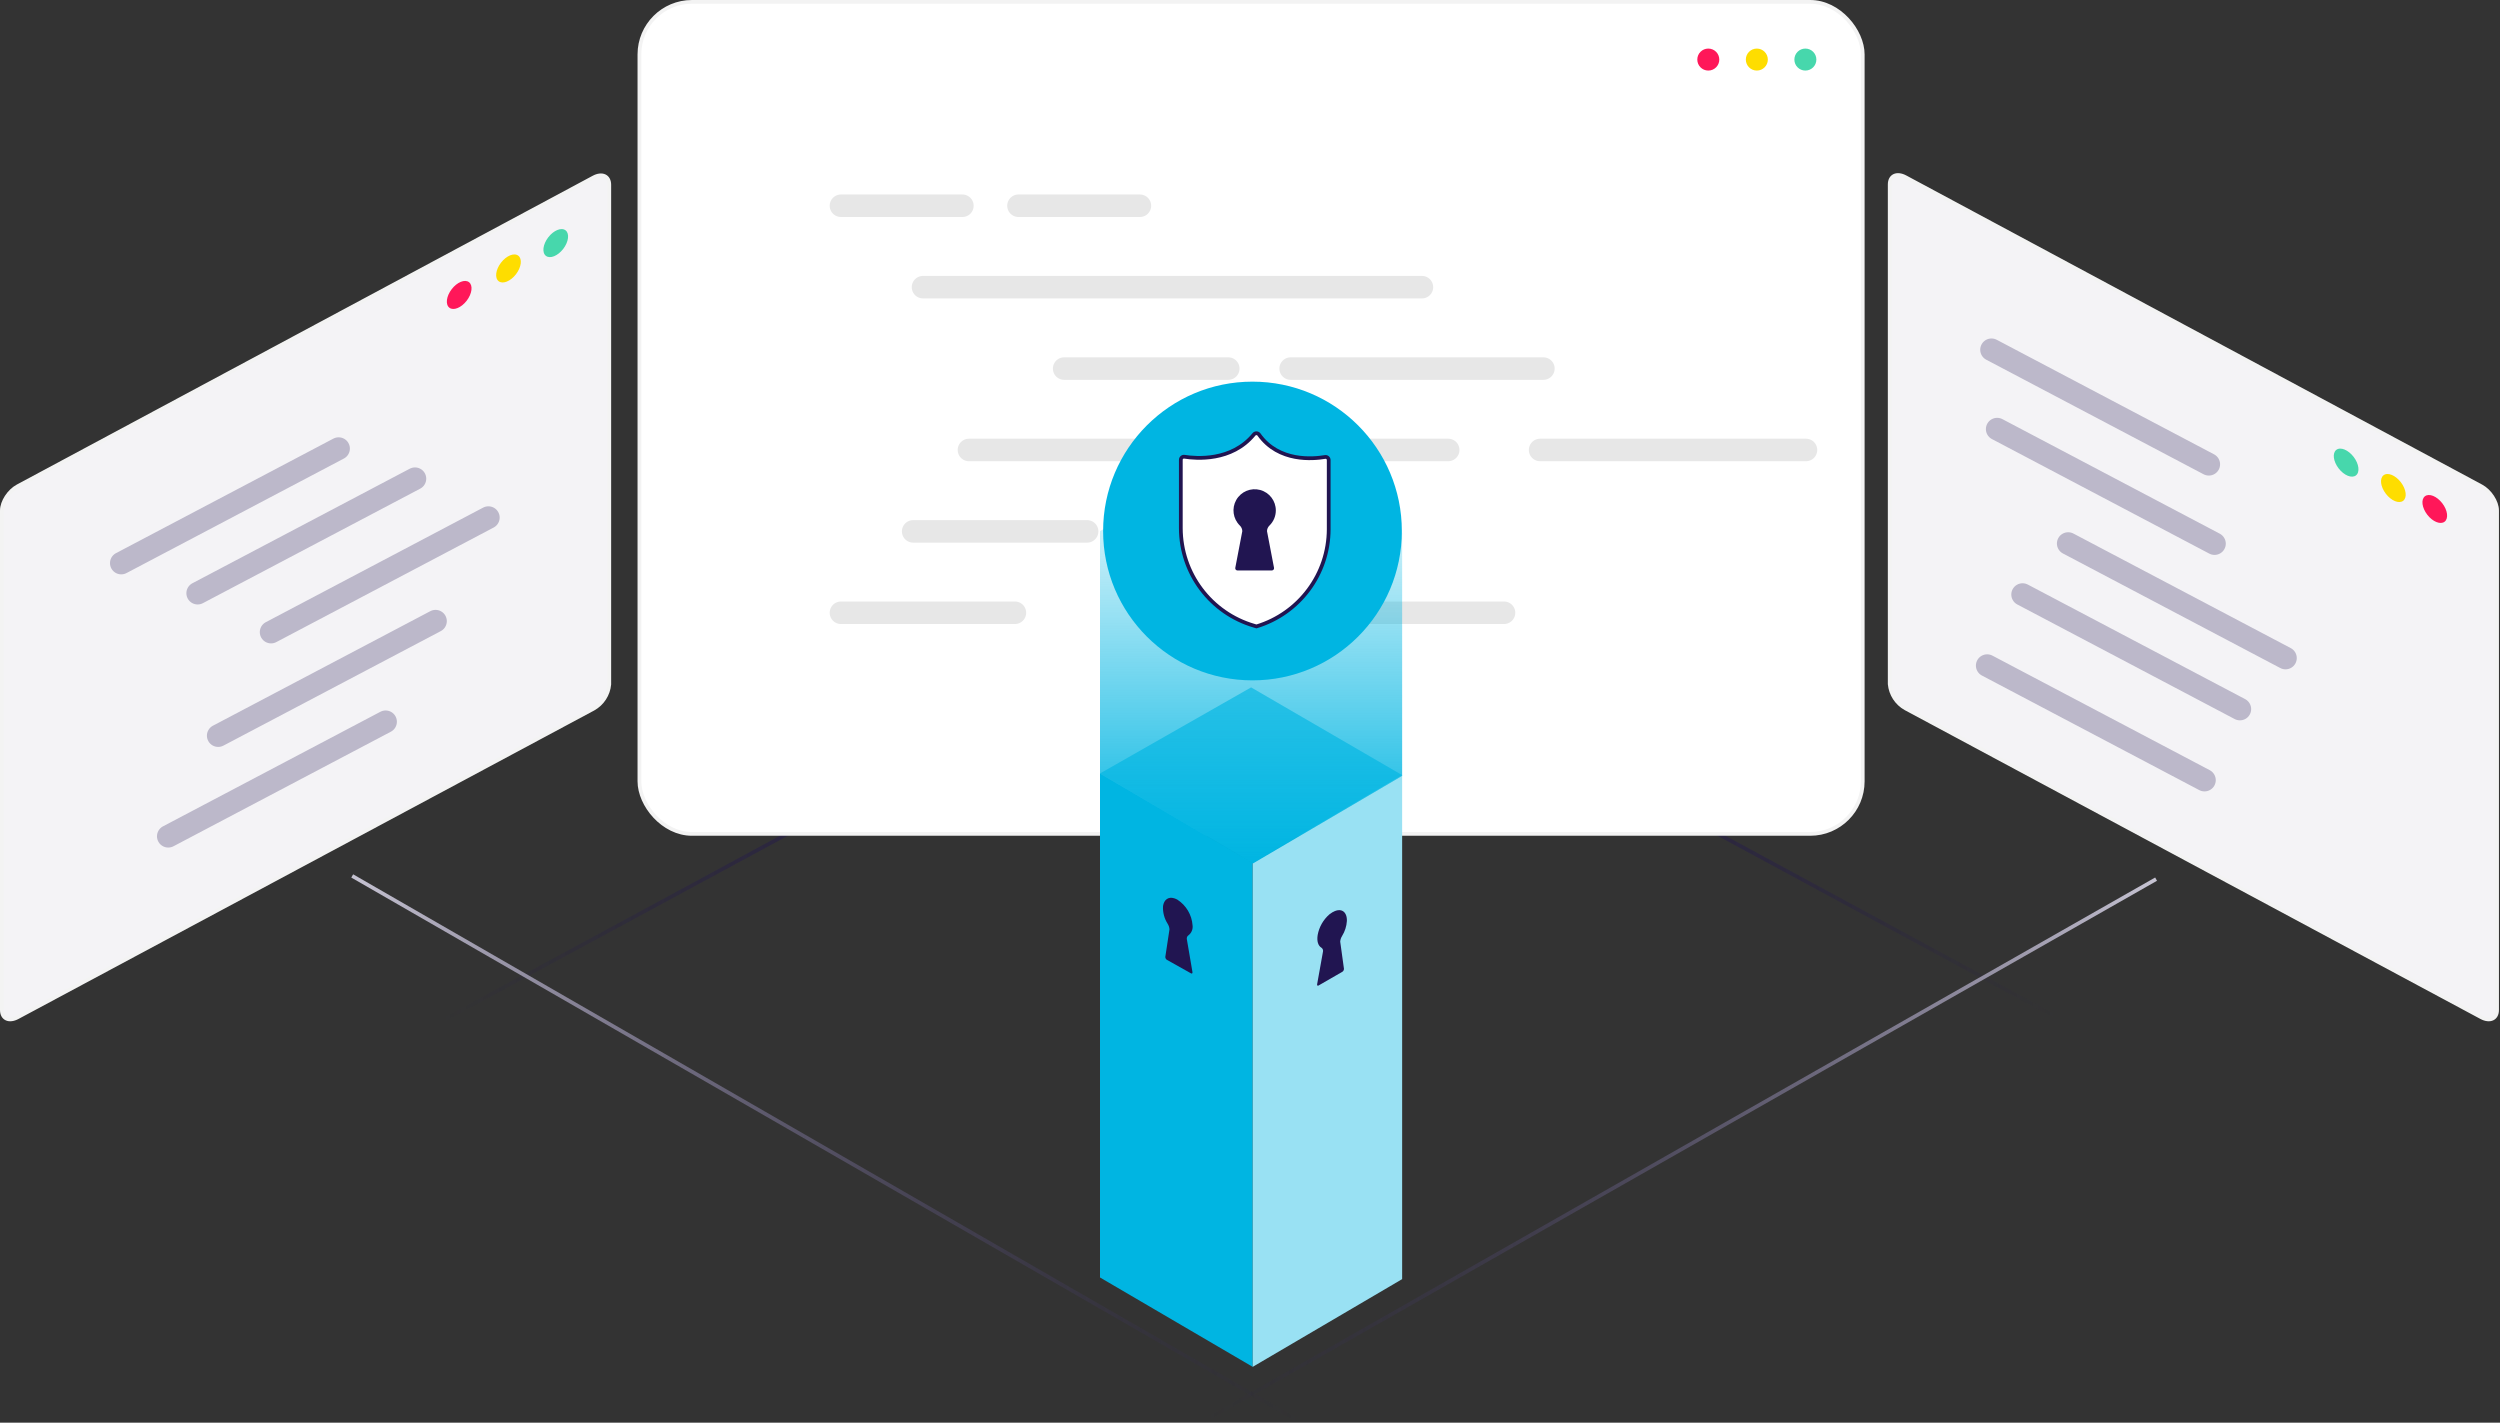
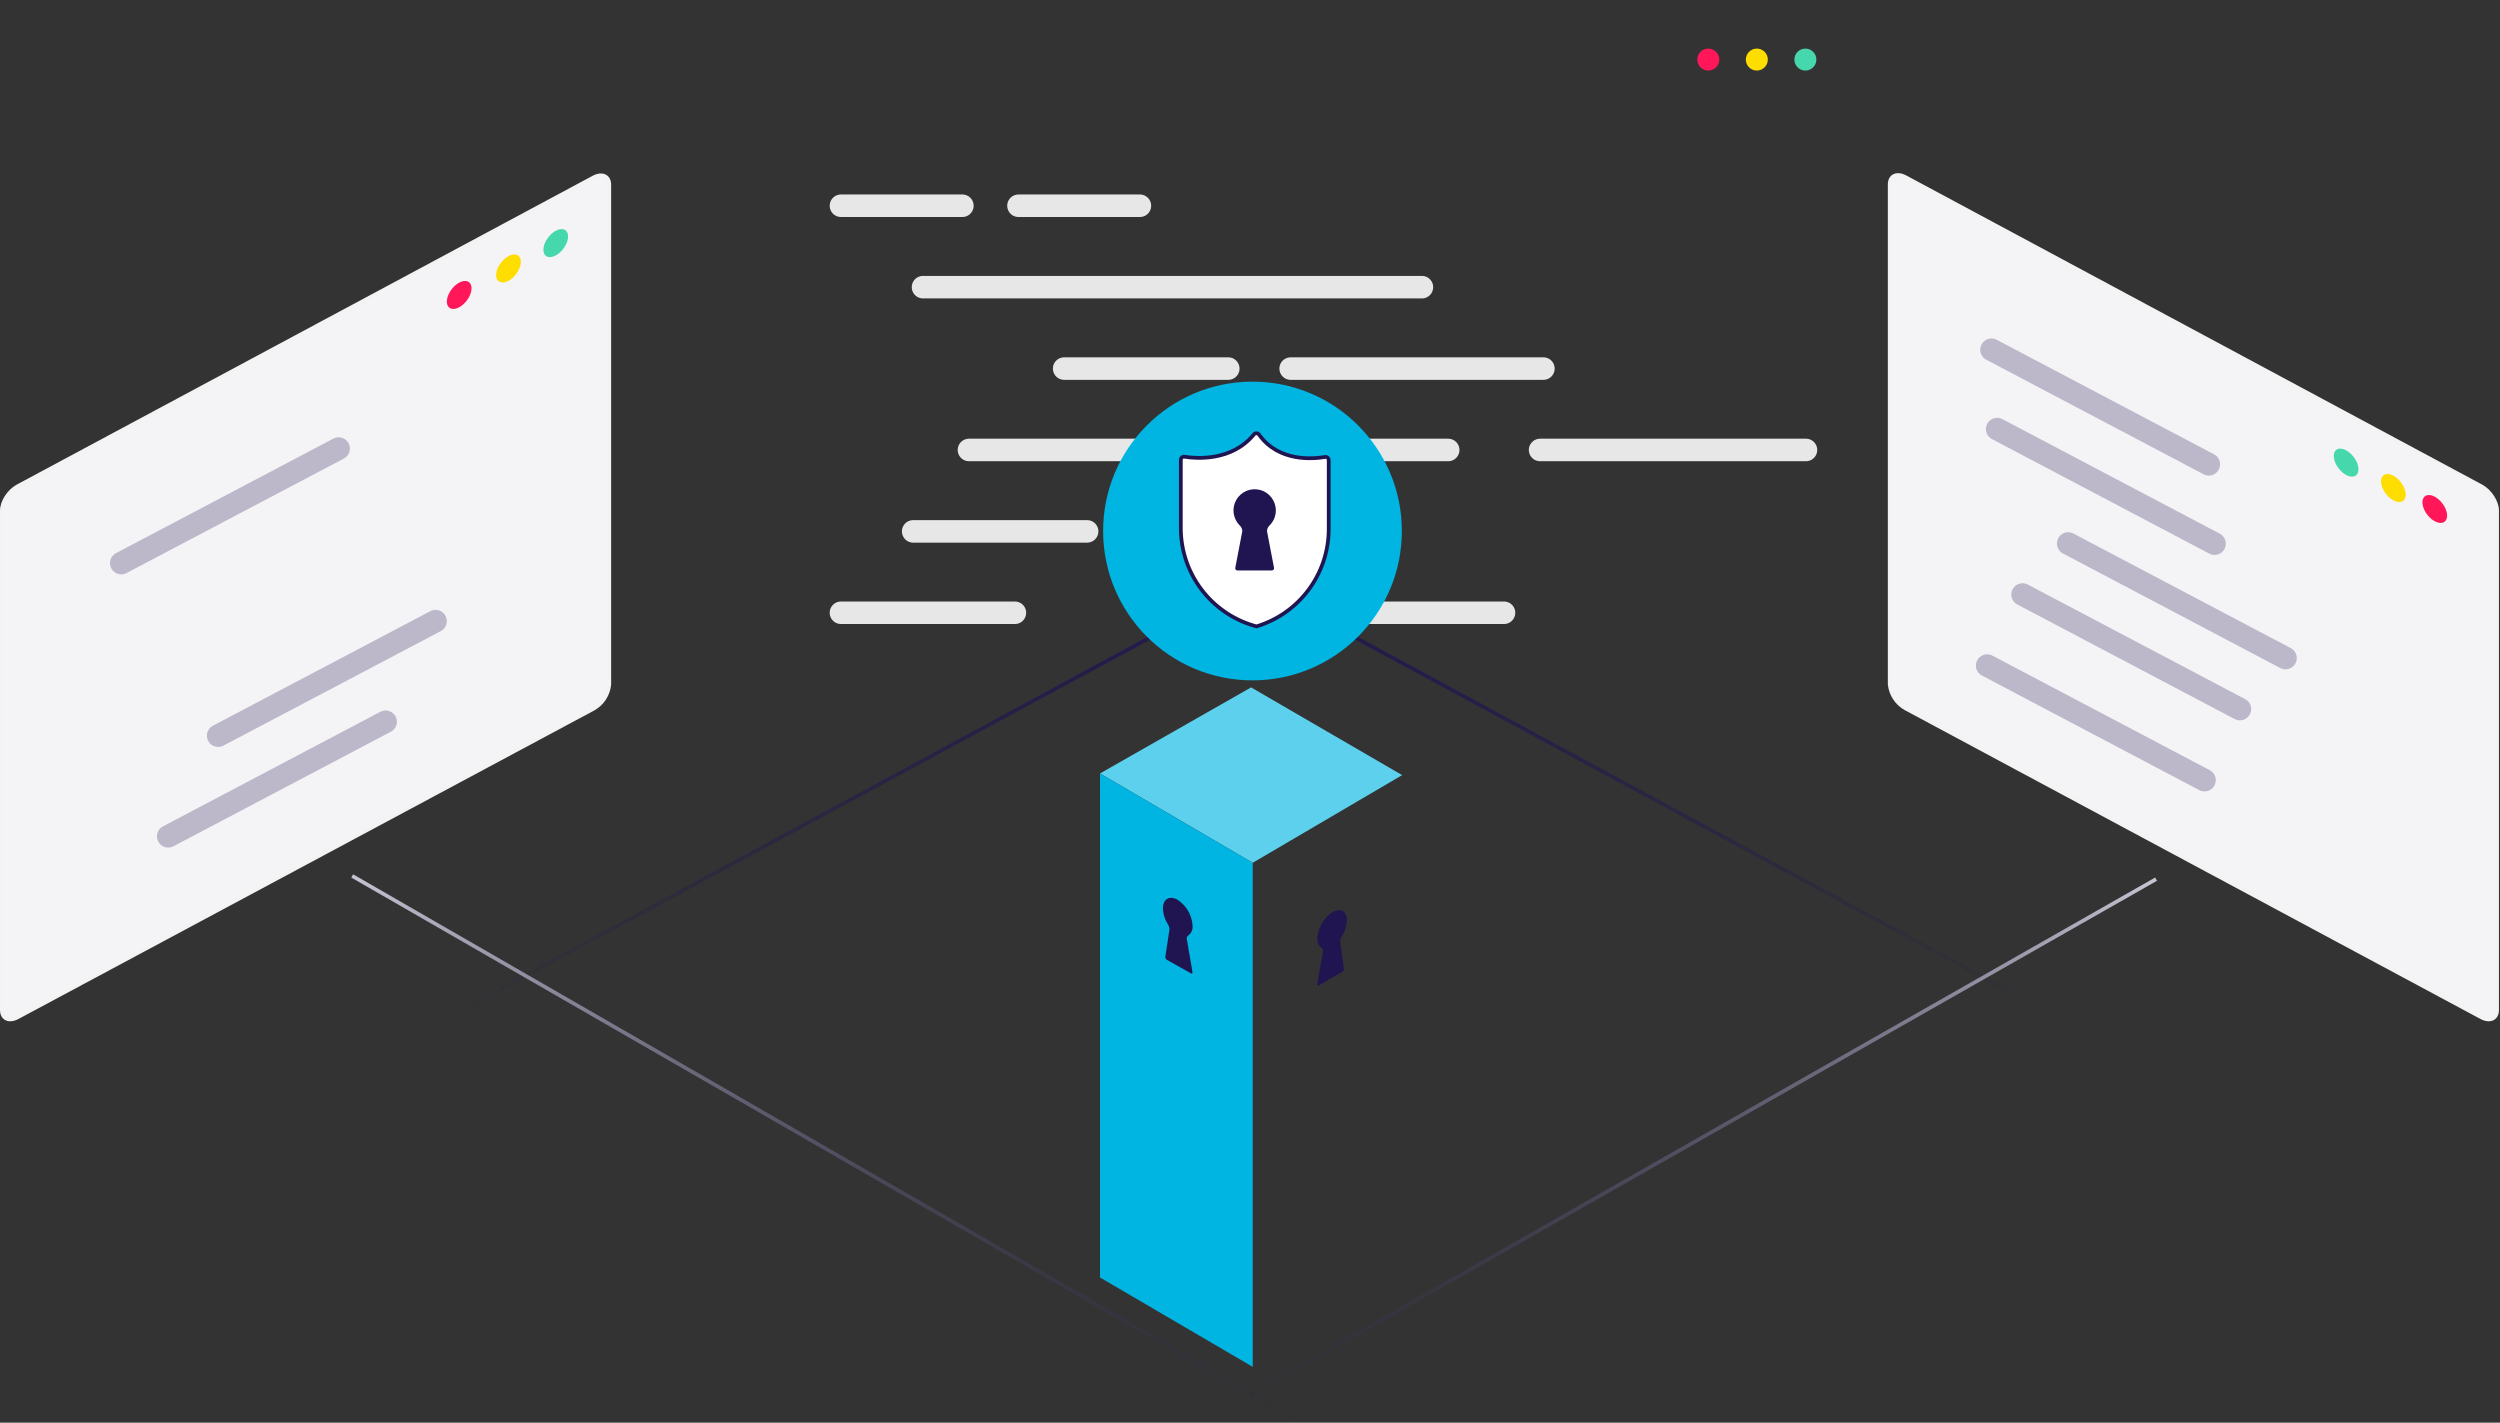
<svg xmlns="http://www.w3.org/2000/svg" width="666px" height="379px" viewBox="0 0 666 379" version="1.1">
  <rect x="0" y="0" width="666" height="379" fill="#333333" stroke="none" />
  <title>security-plugins</title>
  <desc>Created with Sketch.</desc>
  <defs>
    <linearGradient x1="-0.108%" y1="49.996%" x2="100.108%" y2="49.996%" id="linearGradient-1">
      <stop stop-color="#211551" offset="0%" />
      <stop stop-color="#211551" stop-opacity="0" offset="100%" />
    </linearGradient>
    <linearGradient x1="-0.108%" y1="50%" x2="100.108%" y2="50%" id="linearGradient-2">
      <stop stop-color="#211551" stop-opacity="0" offset="0%" />
      <stop stop-color="#211551" offset="100%" />
    </linearGradient>
    <linearGradient x1="-0.099%" y1="49.997%" x2="100.099%" y2="49.997%" id="linearGradient-3">
      <stop stop-color="#C7C4D3" offset="0%" />
      <stop stop-color="#211551" stop-opacity="0" offset="100%" />
    </linearGradient>
    <linearGradient x1="-0.099%" y1="50%" x2="100.095%" y2="50%" id="linearGradient-4">
      <stop stop-color="#211551" stop-opacity="0" offset="0%" />
      <stop stop-color="#C7C4D3" offset="100%" />
    </linearGradient>
    <linearGradient x1="50.006%" y1="100%" x2="50.006%" y2="0%" id="linearGradient-5">
      <stop stop-color="#00B5E2" offset="0%" />
      <stop stop-color="#00B5E2" stop-opacity="0" offset="100%" />
    </linearGradient>
  </defs>
  <g id="Page-1" stroke="none" stroke-width="1" fill="none" fill-rule="evenodd">
    <g id="security-plugins">
      <g id="tech-enryptedAsset-30">
        <path d="M547.57,270.8 L324.59,150.13" id="Path" stroke="url(#linearGradient-1)" />
        <path d="M118.22,271.68 L341.2,151" id="Path" stroke="url(#linearGradient-2)" />
-         <rect id="Rectangle" stroke="#F3F3F3" fill="#FFFFFF" fill-rule="nonzero" x="170.34" y="0.5" width="325.89" height="221.65" rx="14" />
        <circle id="Oval" fill="#FF1759" fill-rule="nonzero" cx="455.09" cy="15.87" r="2.93" />
        <circle id="Oval" fill="#FEDD00" fill-rule="nonzero" cx="468.02" cy="15.87" r="2.93" />
        <circle id="Oval" fill="#47D7AC" fill-rule="nonzero" cx="480.95" cy="15.87" r="2.93" />
        <path d="M271.32,54.81 L303.67,54.81" id="Path" stroke="#E7E7E7" stroke-width="6" stroke-linecap="round" stroke-linejoin="round" />
        <path d="M245.89,76.5 L378.8,76.5" id="Path" stroke="#E7E7E7" stroke-width="6" stroke-linecap="round" stroke-linejoin="round" />
        <path d="M283.49,98.19 L327.21,98.19" id="Path" stroke="#E7E7E7" stroke-width="6" stroke-linecap="round" stroke-linejoin="round" />
        <path d="M343.83,98.19 L411.16,98.19" id="Path" stroke="#E7E7E7" stroke-width="6" stroke-linecap="round" stroke-linejoin="round" />
        <path d="M243.27,141.56 L289.61,141.56" id="Path" stroke="#E7E7E7" stroke-width="6" stroke-linecap="round" stroke-linejoin="round" />
        <path d="M224.03,163.24 L270.37,163.24" id="Path" stroke="#E7E7E7" stroke-width="6" stroke-linecap="round" stroke-linejoin="round" />
        <path d="M354.32,163.24 L400.67,163.24" id="Path" stroke="#E7E7E7" stroke-width="6" stroke-linecap="round" stroke-linejoin="round" />
        <path d="M258.13,119.87 L385.8,119.87" id="Path" stroke="#E7E7E7" stroke-width="6" stroke-linecap="round" stroke-linejoin="round" />
        <path d="M410.28,119.87 L481.11,119.87" id="Path" stroke="#E7E7E7" stroke-width="6" stroke-linecap="round" stroke-linejoin="round" />
        <path d="M345.58,378.36 L93.83,233.35" id="Path" stroke="url(#linearGradient-3)" />
        <path d="M321.09,378.36 L574.38,234.2" id="Path" stroke="url(#linearGradient-4)" />
        <path d="M158.1,188.81 L4.71,271 C2.39,272.25 0.5,271.38 0.5,269.05 L0.5,136 C0.5,133.68 2.39,130.78 4.71,129.53 L158.1,47.28 C160.42,46.03 162.31,46.91 162.31,49.23 L162.31,182.33 C162.056,185.05 160.482,187.472 158.1,188.81 Z" id="Path" stroke="#F3F3F3" fill="#F4F3F6" fill-rule="nonzero" />
        <ellipse id="Oval" fill="#47D7AC" fill-rule="nonzero" transform="translate(148.051, 64.763) rotate(-52.51) translate(-148.051, -64.763) " cx="148.051" cy="64.763" rx="4.29" ry="2.52" />
        <ellipse id="Oval" fill="#FEDD00" fill-rule="nonzero" transform="translate(135.462, 71.517) rotate(-52.51) translate(-135.462, -71.517) " cx="135.462" cy="71.517" rx="4.29" ry="2.52" />
        <ellipse id="Oval" fill="#FF1759" fill-rule="nonzero" transform="translate(122.329, 78.574) rotate(-52.51) translate(-122.329, -78.574) " cx="122.329" cy="78.574" rx="4.29" ry="2.52" />
        <path d="M32.3,150.01 L90.21,119.5" id="Path" stroke="#BCB8CA" stroke-width="6" stroke-linecap="round" stroke-linejoin="round" />
-         <path d="M52.65,158.03 L110.55,127.52" id="Path" stroke="#BCB8CA" stroke-width="6" stroke-linecap="round" stroke-linejoin="round" />
-         <path d="M72.21,168.4 L130.11,137.88" id="Path" stroke="#BCB8CA" stroke-width="6" stroke-linecap="round" stroke-linejoin="round" />
        <path d="M58.12,195.98 L116.03,165.47" id="Path" stroke="#BCB8CA" stroke-width="6" stroke-linecap="round" stroke-linejoin="round" />
        <path d="M44.82,222.79 L102.73,192.27" id="Path" stroke="#BCB8CA" stroke-width="6" stroke-linecap="round" stroke-linejoin="round" />
        <path d="M507.63,188.72 L661,271 C663.33,272.25 665.22,271.38 665.22,269.05 L665.22,136 C665.22,133.68 663.33,130.78 661,129.53 L507.63,47.2 C505.3,45.95 503.42,46.82 503.42,49.14 L503.42,182.24 C503.671,184.961 505.245,187.385 507.63,188.72 Z" id="Path" stroke="#F3F3F3" fill="#F4F3F6" fill-rule="nonzero" />
        <ellipse id="Oval" fill="#47D7AC" fill-rule="nonzero" transform="translate(625.008, 123.246) rotate(-37.48) translate(-625.008, -123.246) " cx="625.008" cy="123.246" rx="2.52" ry="4.29" />
        <ellipse id="Oval" fill="#FEDD00" fill-rule="nonzero" transform="translate(637.593, 130.01) rotate(-37.48) translate(-637.593, -130.01) " cx="637.593" cy="130.01" rx="2.52" ry="4.29" />
        <ellipse id="Oval" fill="#FF1759" fill-rule="nonzero" transform="translate(648.623, 135.592) rotate(-37.674) translate(-648.623, -135.592) " cx="648.623" cy="135.592" rx="2.515" ry="4.282" />
        <path d="M588.43,123.69 L530.53,93.17" id="Path" stroke="#BCB8CA" stroke-width="6" stroke-linecap="round" stroke-linejoin="round" />
        <path d="M589.95,144.83 L532.04,114.31" id="Path" stroke="#BCB8CA" stroke-width="6" stroke-linecap="round" stroke-linejoin="round" />
        <path d="M608.86,175.31 L550.96,144.79" id="Path" stroke="#BCB8CA" stroke-width="6" stroke-linecap="round" stroke-linejoin="round" />
        <path d="M596.71,188.9 L538.81,158.38" id="Path" stroke="#BCB8CA" stroke-width="6" stroke-linecap="round" stroke-linejoin="round" />
        <path d="M587.28,207.83 L529.38,177.31" id="Path" stroke="#BCB8CA" stroke-width="6" stroke-linecap="round" stroke-linejoin="round" />
        <path d="M224.03,54.81 L256.38,54.81" id="Path" stroke="#E7E7E7" stroke-width="6" stroke-linecap="round" stroke-linejoin="round" />
        <polygon id="Path" fill="#5CD0EC" fill-rule="nonzero" points="333.29 183.12 293.04 206.05 333.72 229.85 373.53 206.49" />
        <polygon id="Path" fill="#00B5E2" fill-rule="nonzero" points="293.04 340.32 293.04 206.05 333.72 229.85 333.72 364.13" />
-         <polygon id="Path" fill="#99E1F3" fill-rule="nonzero" points="373.53 206.49 333.72 229.85 333.72 364.13 373.53 340.76" />
-         <polygon id="Path" fill="url(#linearGradient-5)" fill-rule="nonzero" points="333.29 118.56 293.04 141.49 293.04 206.26 333.72 230.06 373.53 206.69 373.53 141.92" />
        <circle id="Oval" fill="#00B5E2" fill-rule="nonzero" cx="333.66" cy="141.46" r="39.79" />
        <path d="M334.72,166.88 L334.72,166.88 L334.11,166.7 C322.544,163.337 314.584,152.745 314.57,140.7 L314.57,122.51 C314.565,122.257 314.675,122.015 314.87,121.854 C315.064,121.692 315.322,121.628 315.57,121.68 C318.57,122.16 328.1,122.99 334.04,115.74 C334.201,115.534 334.448,115.413 334.71,115.413 C334.972,115.413 335.219,115.534 335.38,115.74 C340.65,123.2 349.94,122.25 352.97,121.74 C353.217,121.692 353.473,121.757 353.666,121.918 C353.86,122.079 353.972,122.318 353.97,122.57 L353.97,141 C353.941,152.921 346.129,163.424 334.72,166.88 Z" id="Path" stroke="#211551" fill="#FFFFFF" fill-rule="nonzero" />
        <path d="M339.88,136 C339.892,133.438 338.174,131.189 335.699,130.526 C333.224,129.863 330.613,130.952 329.342,133.178 C328.072,135.403 328.461,138.205 330.29,140 C330.7,140.393 330.938,140.932 330.95,141.5 L329.08,151.27 C329.044,151.442 329.087,151.62 329.198,151.756 C329.308,151.892 329.475,151.971 329.65,151.97 L338.83,151.97 C339.004,151.967 339.168,151.888 339.278,151.753 C339.388,151.618 339.432,151.441 339.4,151.27 L337.53,141.5 C337.538,140.931 337.776,140.39 338.19,140 C339.267,138.948 339.876,137.506 339.88,136 Z" id="Path" fill="#211551" fill-rule="nonzero" />
        <path d="M355,243 C354.706,243.172 354.425,243.366 354.16,243.58 C352.526,245 351.423,246.932 351.03,249.06 C350.75,250.78 351.18,251.97 352.03,252.47 C352.354,252.692 352.519,253.083 352.45,253.47 L350.88,262.21 C350.83,262.53 351.01,262.69 351.26,262.54 L357.61,258.88 C357.879,258.704 358.038,258.401 358.03,258.08 L357.03,250.84 C357.074,250.31 357.246,249.799 357.53,249.35 C358.281,248.143 358.721,246.769 358.81,245.35 C358.89,242.79 357.21,241.74 355.06,242.99" id="Path" fill="#211551" fill-rule="nonzero" />
        <path d="M313.68,239.68 C313.41,239.528 313.125,239.404 312.83,239.31 C311.28,238.81 310.08,239.66 309.83,241.37 C309.73,243.034 310.161,244.686 311.06,246.09 C311.346,246.538 311.514,247.05 311.55,247.58 L310.44,254.9 C310.428,255.222 310.588,255.527 310.86,255.7 L317.28,259.3 C317.54,259.44 317.72,259.3 317.67,258.95 L316.17,250.17 C316.103,249.781 316.272,249.389 316.6,249.17 C317.415,248.548 317.835,247.537 317.7,246.52 C317.504,243.721 315.999,241.179 313.64,239.66" id="Path" fill="#211551" fill-rule="nonzero" />
      </g>
    </g>
  </g>
</svg>